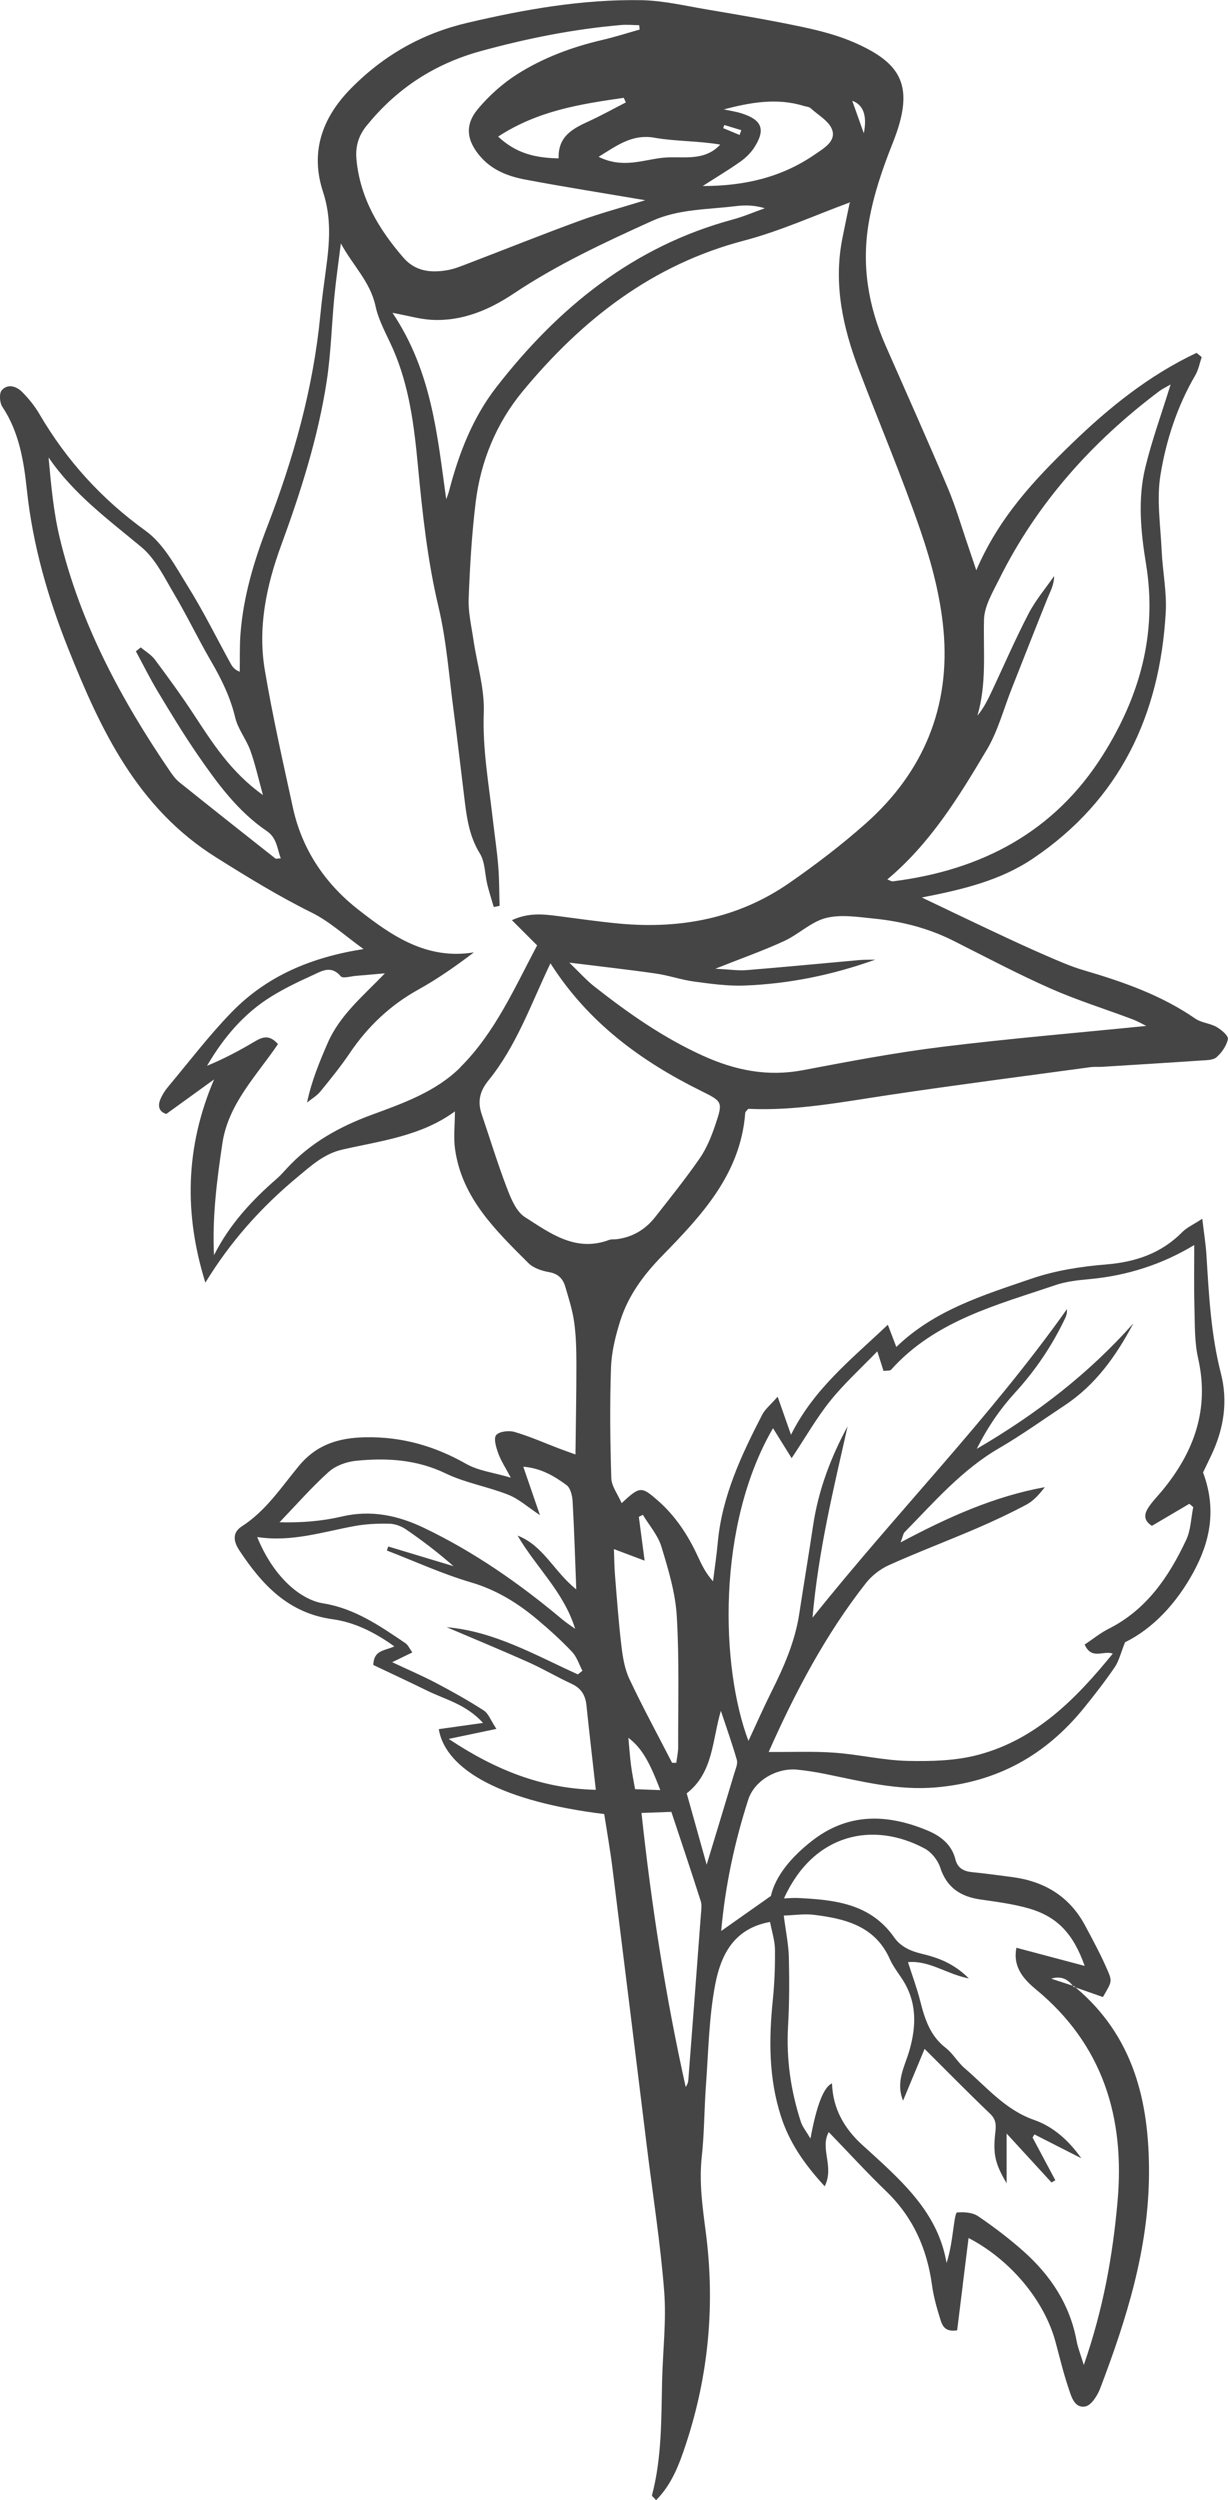
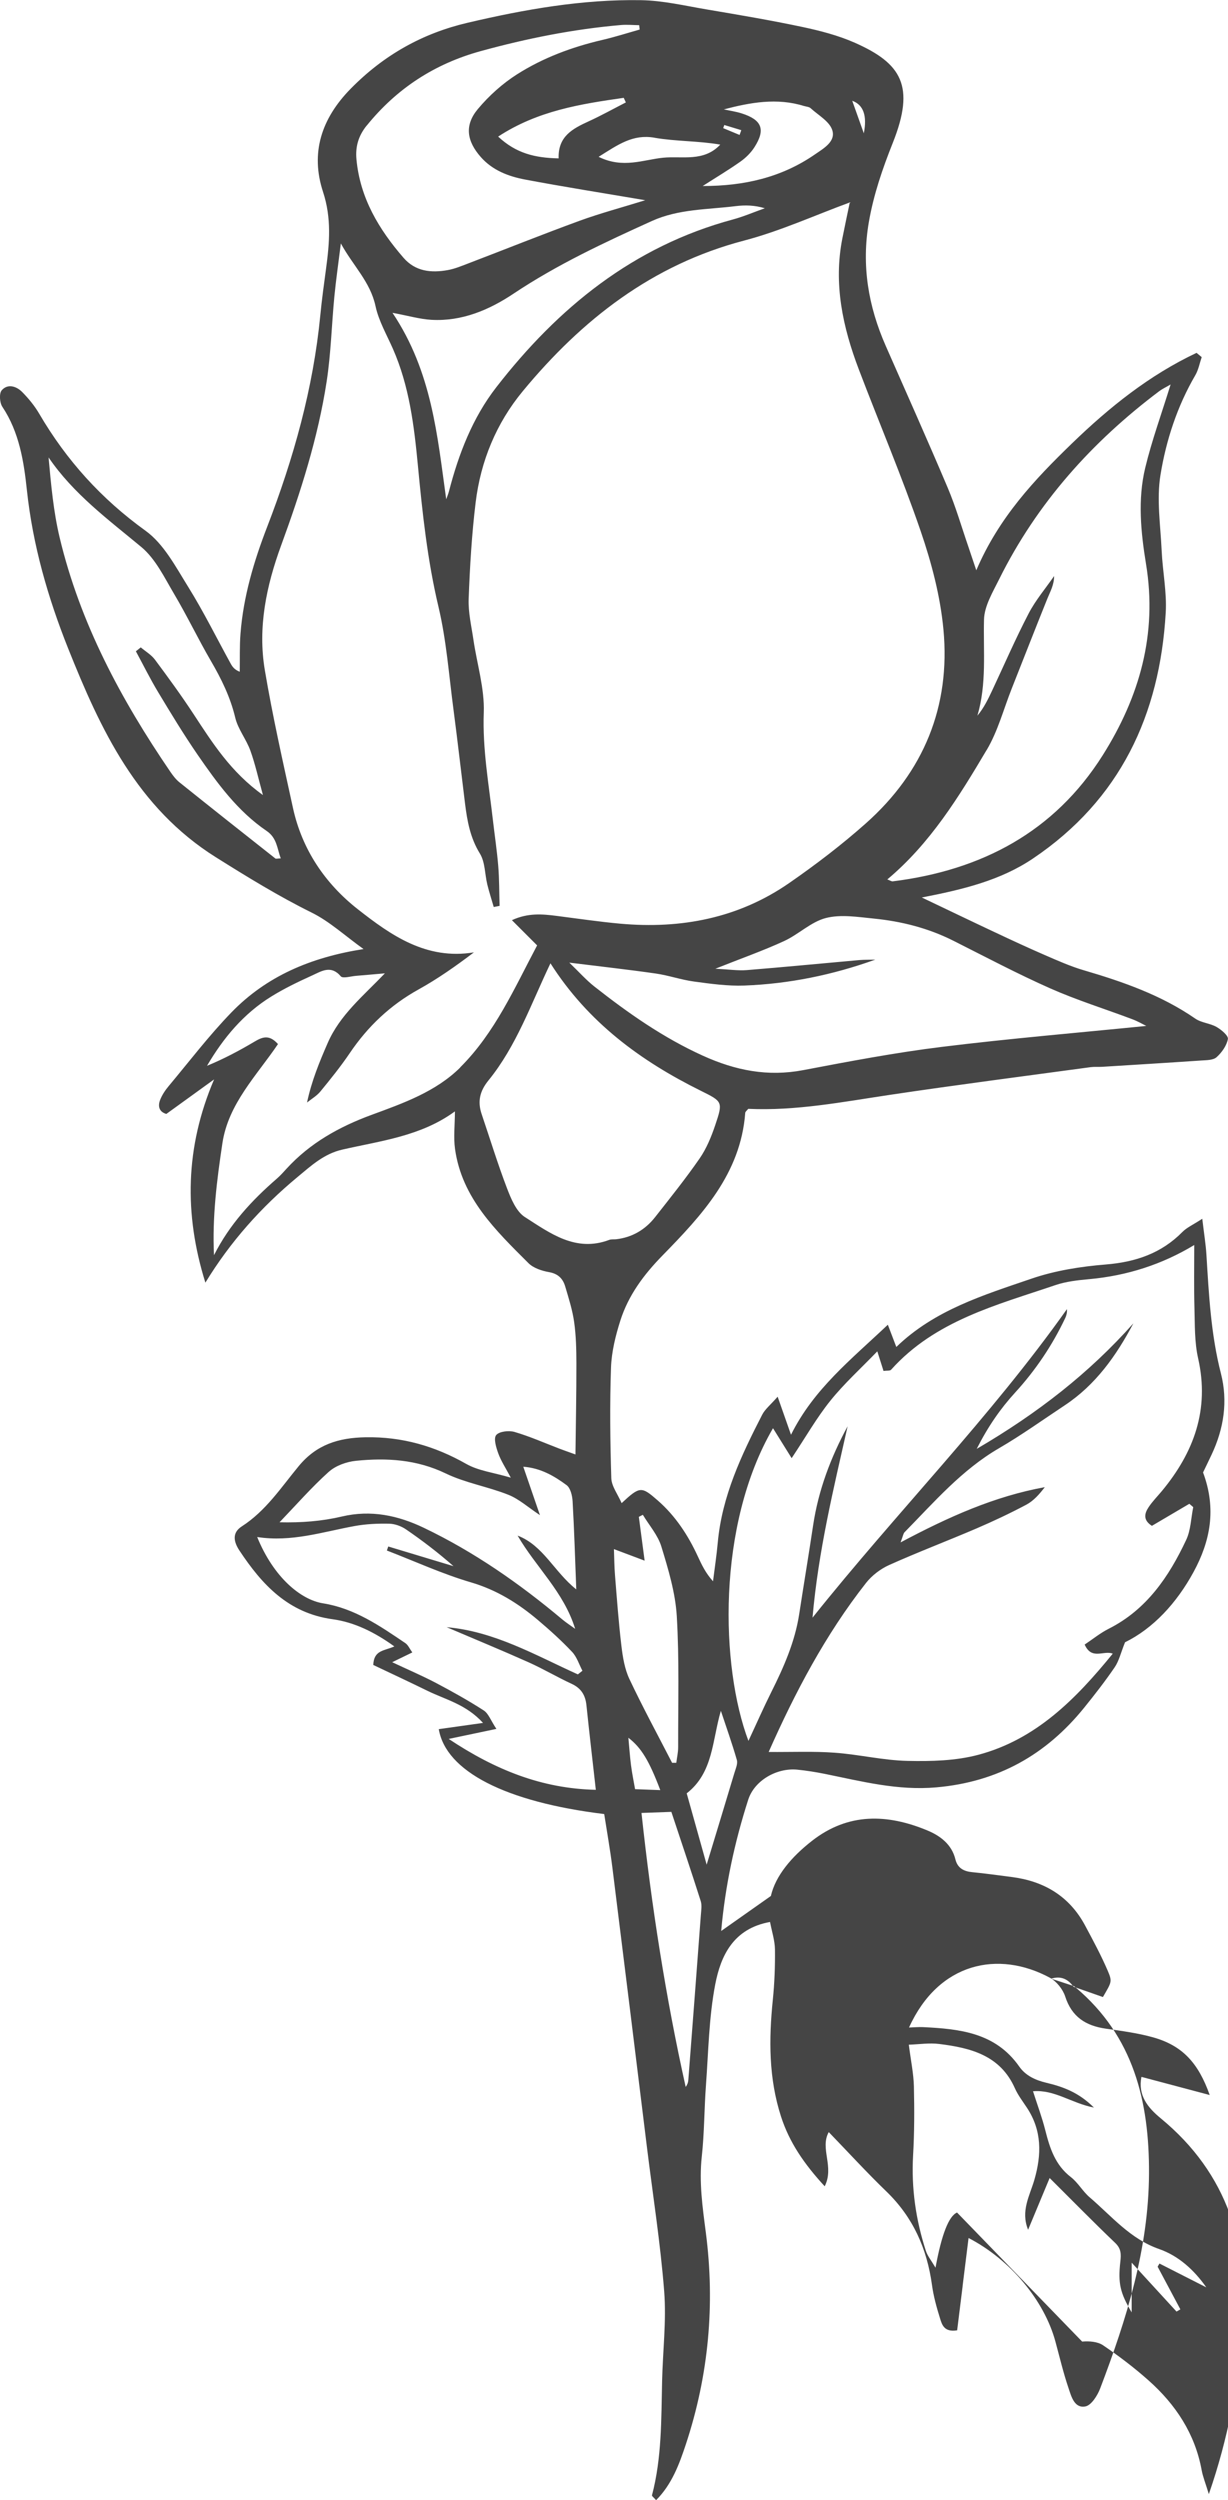
<svg xmlns="http://www.w3.org/2000/svg" id="Ebene_2" data-name="Ebene 2" viewBox="0 0 364.84 742.53">
  <defs>
    <style>      .cls-1 {        fill: #454545;        stroke-width: 0px;      }    </style>
  </defs>
  <g id="Layer_2" data-name="Layer 2">
-     <path class="cls-1" d="M285.99,678.96c.58-4.66,1.16-9.32,1.77-14.25,12.48,6.46,22.48,18.59,25.78,30.67,1.26,4.63,2.36,9.32,3.9,13.86.84,2.47,1.72,6.12,5.03,5.49,1.78-.34,3.6-3.25,4.41-5.38,7.81-20.56,14.37-41.37,14.49-63.74.11-21.49-4.6-40.84-21.79-55.31-.21-.07-.41-.14-.62-.22-.08-.11-.16-.2-.24-.3-2.14-.7-4.28-1.4-6.41-2.1,2.78-.87,4.83.06,6.41,2.1.14.05.29.09.43.14.15.12.28.25.43.38,2.72.96,5.44,1.91,8.1,2.84,2.53-4.39,2.84-4.52,1.46-7.74-1.97-4.6-4.36-9.04-6.73-13.46-4.68-8.77-12.25-13.26-21.95-14.47-3.86-.49-7.72-1.05-11.59-1.42-2.55-.24-4.38-1.21-5.02-3.82-1.1-4.48-4.56-7.01-8.32-8.57-11.87-4.93-23.49-5.34-34.29,3.09-6.1,4.76-10.85,10.39-12.21,16.37-5.65,3.98-10.08,7.1-14.76,10.4,1.19-13.41,3.97-26.34,8.02-38.97,1.84-5.75,8.52-9.57,14.65-8.94,2.73.28,5.45.71,8.13,1.25,10.93,2.21,21.63,5.02,33.13,4,18.26-1.61,32.58-9.66,43.9-23.65,3.16-3.91,6.26-7.89,9.09-12.04,1.27-1.87,1.79-4.24,3.06-7.4,8.39-4.13,15.34-11.65,20.35-20.86,4.95-9.1,6.9-18.7,2.83-29.58.6-1.25,1.6-3.3,2.57-5.36,3.61-7.7,4.85-15.79,2.74-24.03-2.98-11.61-3.58-23.45-4.31-35.31-.19-3.08-.7-6.14-1.23-10.65-2.76,1.8-4.58,2.59-5.88,3.9-6.29,6.38-13.92,8.96-22.77,9.68-7.44.6-15.06,1.8-22.09,4.21-14.21,4.87-28.8,9.29-40.16,20.29-.76-1.99-1.33-3.48-2.52-6.61-10.95,10.38-21.98,19.04-28.77,32.68-1.38-3.92-2.46-7.01-3.97-11.3-2.11,2.42-3.74,3.69-4.59,5.35-6.19,12.02-11.95,24.21-13.2,37.97-.35,3.85-.93,7.67-1.41,11.5-2.24-2.49-3.38-4.95-4.52-7.41-2.91-6.3-6.64-12-11.92-16.61-4.83-4.22-5.29-4.23-10.71.81-1.15-2.65-2.99-5-3.07-7.41-.34-10.94-.47-21.9-.09-32.83.17-4.71,1.35-9.5,2.79-14.02,2.4-7.49,6.91-13.56,12.51-19.29,11.67-11.94,23.23-24.27,24.58-42.36.03-.37.51-.7.9-1.2,14.12.66,28.02-2.05,42-4.14,19.87-2.97,39.81-5.53,59.72-8.24,1.13-.15,2.29-.03,3.43-.1,9.79-.61,19.58-1.2,29.37-1.87,1.58-.11,3.58-.07,4.6-.97,1.56-1.39,3.01-3.44,3.38-5.41.18-.98-1.95-2.78-3.38-3.59-1.94-1.11-4.49-1.22-6.3-2.47-10.12-6.99-21.49-10.95-33.15-14.37-3.92-1.15-7.7-2.84-11.47-4.47-5.03-2.18-10-4.49-14.95-6.82-6.99-3.28-13.95-6.63-21.69-10.32,12.22-2.37,23.35-5.05,33.04-11.58,25.88-17.45,37.68-42.62,39.43-73.04.35-6.09-.93-12.26-1.21-18.41-.34-7.5-1.54-15.2-.35-22.48,1.68-10.31,4.98-20.4,10.35-29.61.94-1.61,1.28-3.57,1.9-5.37-.51-.42-1.02-.85-1.53-1.27-13.98,6.59-25.88,16.12-37.03,26.91-11.15,10.79-21.7,21.97-28.41,37.67-1.09-3.24-1.72-5.14-2.37-7.04-2.01-5.84-3.72-11.8-6.12-17.47-5.97-14.11-12.24-28.1-18.41-42.13-5.19-11.79-7.25-23.91-5.02-36.79,1.42-8.18,4.04-15.81,7.1-23.49,6.75-16.92,2.59-23.64-11.28-29.77-4.96-2.19-10.36-3.58-15.69-4.71-9.35-1.98-18.78-3.57-28.2-5.16-6.51-1.1-13.05-2.66-19.6-2.77-17.45-.29-34.57,2.73-51.51,6.7-13.46,3.15-24.93,9.59-34.75,19.58-8.78,8.93-12.01,19.13-8.24,30.65,2.57,7.83,1.93,15.21.89,22.89-.61,4.54-1.24,9.08-1.68,13.64-2.1,21.78-7.95,42.61-15.79,62.93-3.97,10.28-7.09,20.76-7.94,31.79-.29,3.75-.16,7.53-.22,11.29-1.53-.6-2.16-1.46-2.67-2.38-4.19-7.61-8.04-15.43-12.62-22.79-3.71-5.96-7.27-12.81-12.72-16.73-13.12-9.45-23.49-20.93-31.57-34.75-1.37-2.34-3.15-4.51-5.06-6.44-1.72-1.74-4.3-2.54-6.07-.52-.81.92-.63,3.7.18,4.91,5.02,7.53,6.39,16.26,7.29,24.75,1.75,16.35,6.23,31.91,12.24,46.98,9.63,24.12,20.46,47.36,43.95,62.09,9.31,5.84,18.56,11.53,28.42,16.41,5.36,2.65,9.93,6.91,15.41,10.83-15.77,2.46-28.87,8.11-39.24,18.8-6.67,6.88-12.52,14.56-18.68,21.93-1.01,1.21-1.94,2.6-2.51,4.06-.75,1.92-.28,3.58,1.84,4.18,4.81-3.48,9.5-6.87,14.19-10.26-8.6,20.14-8.95,39.99-2.59,60.37,7.42-12.18,16.61-22.45,27.38-31.38,4.05-3.36,7.85-6.89,13.27-8.13,11.47-2.63,23.38-3.96,33.49-11.36-.02,4.14-.45,7.71.03,11.16,2.03,14.59,12.09,24.2,21.8,33.9,1.49,1.49,4,2.31,6.17,2.69,2.69.48,4.09,1.96,4.77,4.27,1.03,3.48,2.15,6.98,2.65,10.55.57,4.05.66,8.18.67,12.28.01,8.81-.17,17.63-.28,27.05-2.15-.78-3.4-1.21-4.64-1.68-4.48-1.71-8.88-3.67-13.46-5.01-1.68-.49-4.56-.17-5.46.94-.82,1.02,0,3.71.64,5.47.82,2.24,2.18,4.29,3.71,7.17-5.12-1.52-9.62-2.03-13.23-4.08-9.36-5.31-19.06-8.11-29.91-7.92-8.05.14-14.59,2.17-19.88,8.58-5.21,6.31-9.76,13.3-16.89,17.88-2.95,1.89-2.46,4.55-.72,7.18,6.74,10.17,14.53,18.6,27.7,20.41,6.43.88,12.45,3.83,18.33,8.07-2.94,1.34-6.09,1.01-6.26,5.51,5.2,2.47,10.72,5.04,16.19,7.72,5.28,2.58,11.33,3.93,16.42,9.49-5.26.74-9.22,1.3-13.15,1.85,2.1,12.49,19.71,21.63,49.15,25.22.8,5.16,1.76,10.52,2.43,15.9,3.46,27.66,6.85,55.33,10.26,83,1.76,14.28,4.01,28.53,5.13,42.86.68,8.82-.42,17.77-.62,26.67-.26,11.37-.07,22.78-3.01,33.92-.06.21.49.59,1.23,1.43,4.69-4.7,6.88-10.66,8.85-16.62,6.77-20.5,8.7-41.49,5.92-62.9-.97-7.48-2.04-14.89-1.2-22.52.77-7.02.72-14.13,1.24-21.18.74-10.02.87-20.18,2.76-29.99,1.64-8.49,5.38-16.57,16.28-18.52.54,2.87,1.42,5.5,1.46,8.15.06,5-.13,10.04-.64,15.02-1.19,11.69-1.23,23.24,2.43,34.59,2.49,7.73,6.88,14.12,12.99,20.75,2.93-5.87-1.51-11.2,1.2-16.1,5.75,5.94,11.25,11.96,17.11,17.62,7.94,7.66,12.08,17,13.56,27.78.46,3.38,1.39,6.72,2.41,9.99.57,1.83,1.22,4.11,5.07,3.49.52-4.22,1.08-8.67,1.63-13.13ZM283.23,279.4c9.58,4.82,19.07,9.85,28.87,14.19,7.91,3.5,16.23,6.08,24.34,9.14,1.64.62,3.16,1.51,4.12,1.98-20.06,2.02-40.44,3.72-60.72,6.22-13.81,1.7-27.53,4.31-41.21,6.91-10.53,2-20.1.11-29.79-4.28-11.8-5.35-22.2-12.65-32.27-20.57-2.42-1.91-4.5-4.26-7.43-7.08,9.56,1.19,17.65,2.08,25.7,3.24,3.82.55,7.54,1.87,11.37,2.38,4.95.67,9.97,1.37,14.93,1.19,13.26-.5,26.19-3.13,38.91-7.7-1.58.04-3.17,0-4.75.13-11.14.99-22.27,2.08-33.42,2.98-2.57.21-5.2-.2-9.35-.41,7.88-3.13,14.27-5.38,20.4-8.2,4.31-1.98,8.01-5.72,12.44-6.86,4.46-1.14,9.52-.3,14.27.17,8.21.82,16.14,2.82,23.58,6.57ZM293.15,222.76c3.32-5.6,5.02-12.15,7.45-18.28,3.52-8.9,7-17.82,10.58-26.7.83-2.07,1.99-4.01,2-6.69-2.56,3.7-5.52,7.18-7.58,11.14-3.89,7.48-7.25,15.23-10.83,22.86-1.21,2.57-2.43,5.13-4.38,7.47,2.8-9.49,1.72-19.02,1.96-28.52.1-4.06,2.62-8.2,4.53-12.06,11.2-22.53,27.53-40.75,47.54-55.8.89-.67,1.93-1.14,3.37-1.99-2.69,8.71-5.58,16.62-7.54,24.75-2.28,9.46-1.3,19.2.24,28.61,3.41,20.8-1.96,39.45-12.86,56.75-14.42,22.87-36.08,34.18-62.39,37.47-.39.05-.84-.29-1.62-.57,12.78-10.69,21.27-24.55,29.52-38.45ZM256.64,39.59c-1.36-3.83-2.39-6.73-3.44-9.66q4.98,1.81,3.44,9.66ZM238.92,31.49c.65.2,1.47.23,1.92.65,2.28,2.08,5.58,3.9,6.42,6.49,1.11,3.41-2.58,5.46-5.16,7.24-9.87,6.82-20.98,9.39-33.33,9.38,4.01-2.57,7.7-4.77,11.21-7.25,1.61-1.14,3.12-2.63,4.17-4.28,3.36-5.26,2.23-8.12-3.79-10.04-1.72-.55-3.54-.8-5.31-1.19,7.83-2.05,15.8-3.52,23.87-.99ZM227.24,61.85c-3.17,1.12-6.28,2.46-9.51,3.34-29.55,7.97-51.91,26.16-70.27,49.81-7.08,9.12-11.19,19.81-14.08,30.96-.21.79-.54,1.56-.81,2.33-2.64-18.86-4.22-37.83-15.96-55.38,4.83.9,8.17,1.89,11.55,2.08,9.06.52,17.18-2.94,24.4-7.76,12.99-8.68,27.03-15.21,41.16-21.61,7.88-3.56,16.47-3.36,24.81-4.39,2.8-.35,5.64-.3,8.69.62ZM214.86,38.07c.11-.31.22-.62.33-.94,1.68.51,3.37,1.02,5.05,1.53-.17.47-.34.95-.51,1.42-1.62-.67-3.25-1.35-4.87-2.02ZM194.43,40.91c6.39,1.11,13,.91,19.56,2.04-4.88,5.21-11.28,3.34-16.94,3.89-5.88.57-11.94,3.32-19.2-.26,5.79-3.62,10.14-6.79,16.59-5.68ZM165.97,47.04c-7.08-.15-12.63-1.49-17.97-6.47,11.76-7.7,24.51-9.68,37.31-11.51.21.45.42.91.63,1.36-3.68,1.88-7.29,3.9-11.05,5.62-4.71,2.16-9.14,4.42-8.92,11ZM108.96,37.3c8.93-11.05,20.19-18.36,33.87-22.12,13.69-3.76,27.55-6.53,41.7-7.75,1.77-.15,3.58.03,5.37.05.05.43.09.87.14,1.3-3.69,1.04-7.35,2.21-11.08,3.08-8.99,2.09-17.59,5.29-25.34,10.21-4.34,2.76-8.36,6.38-11.66,10.33-4.01,4.8-3.3,9.5.88,14.24,3.52,3.99,8.27,5.77,13.22,6.7,11.41,2.15,22.88,3.96,35.64,6.13-7.23,2.24-13.46,3.9-19.5,6.1-11.15,4.08-22.17,8.5-33.26,12.74-1.92.73-3.86,1.54-5.86,1.9-4.94.9-9.65.45-13.2-3.65-7.31-8.43-12.88-17.7-13.97-29.15-.37-3.85.57-7.07,3.05-10.14ZM81.76,254.94c-9.5-7.49-18.99-15-28.43-22.57-1.05-.84-1.92-1.98-2.69-3.1-14.67-21.48-26.86-44.17-32.93-69.67-1.83-7.69-2.54-15.64-3.28-23.74,7.43,10.89,17.74,18.45,27.58,26.63,4.2,3.5,6.83,9.04,9.72,13.92,3.84,6.48,7.1,13.31,10.89,19.83,3.13,5.36,5.81,10.79,7.27,16.91.81,3.42,3.27,6.41,4.49,9.78,1.44,3.99,2.35,8.18,3.74,13.21-9.53-6.81-14.98-15.46-20.59-24.01-3.63-5.54-7.54-10.9-11.5-16.21-1.08-1.45-2.79-2.44-4.21-3.64-.48.39-.97.78-1.45,1.16,2.19,4.05,4.24,8.19,6.61,12.13,3.77,6.26,7.56,12.53,11.7,18.55,5.83,8.45,11.89,16.8,20.54,22.68,3.05,2.07,3.1,5.16,4.19,8.16-.88,0-1.41.18-1.65,0ZM136.75,317.04c-7.27,7.22-16.94,10.62-26.4,14.1-9.54,3.51-18.25,8.35-25.2,15.96-.92,1.01-1.84,2.05-2.87,2.94-7.47,6.48-14.09,13.62-18.7,22.76-.55-11.27.85-22.29,2.5-33.27,1.77-11.75,10.2-20.09,16.51-29.43-2.68-3.01-4.75-2.04-7.07-.67-4.47,2.65-9.07,5.09-14.01,7.12,4.87-8.32,10.89-15.5,19.07-20.56,3.87-2.4,8.02-4.4,12.18-6.28,2.72-1.23,5.58-3.19,8.49.27.61.72,3-.03,4.56-.15,2.85-.23,5.69-.49,8.54-.74-6.4,6.7-13.36,12.32-17.01,20.73-2.44,5.6-4.77,11.25-6.12,17.64,1.34-1.08,2.9-1.98,3.97-3.28,3.04-3.71,6.07-7.46,8.75-11.43,5.36-7.92,12.03-14.23,20.44-18.89,5.68-3.15,11.02-6.9,16.42-11-14.17,2.33-24.67-5.1-34.52-12.83-9.69-7.61-16.55-17.73-19.24-30.07-2.96-13.61-6.05-27.21-8.36-40.94-2.13-12.68.45-25.01,4.83-36.98,5.82-15.88,10.96-31.98,13.54-48.73,1.28-8.33,1.48-16.81,2.29-25.22.48-4.96,1.2-9.9,1.93-15.79,3.6,6.62,8.75,11.39,10.3,18.63.94,4.39,3.32,8.48,5.16,12.66,4.87,11.06,6.3,22.84,7.43,34.7,1.34,14.09,2.83,28.12,6.12,41.98,2.36,9.95,3.1,20.29,4.45,30.47,1.22,9.27,2.27,18.55,3.42,27.83.65,5.22,1.53,10.25,4.43,14.95,1.57,2.55,1.45,6.11,2.2,9.19.55,2.25,1.27,4.46,1.91,6.68.58-.11,1.16-.22,1.74-.34-.12-3.94-.08-7.9-.4-11.82-.37-4.55-1.06-9.07-1.58-13.6-1.21-10.63-3.12-21.13-2.72-32,.26-7.15-2.01-14.39-3.07-21.6-.59-4.04-1.57-8.13-1.42-12.16.36-9.57.92-19.17,2.08-28.67,1.5-12.25,6.11-23.47,14-33.02,17.57-21.24,38.43-37.57,65.77-44.73,10.71-2.81,20.92-7.48,31.38-11.32-.67,3.25-1.47,6.94-2.2,10.65-2.68,13.51.11,26.38,4.88,38.93,6.1,16.03,12.82,31.83,18.38,48.03,3.24,9.44,5.85,19.37,6.77,29.27,2.13,22.84-5.88,42.28-23.06,57.54-7.16,6.36-14.83,12.22-22.71,17.68-15.1,10.48-32.16,13.74-50.26,12.11-6.31-.57-12.59-1.51-18.88-2.31-4.25-.54-8.48-.95-13.3,1.27,2.6,2.6,4.78,4.78,7.49,7.49-6.74,12.69-12.52,25.95-22.85,36.22ZM155.95,361.49c-2.57-1.65-4.12-5.44-5.32-8.57-2.77-7.24-5.04-14.67-7.53-22.02-1.26-3.73-.58-6.8,2.02-10,8.3-10.21,12.61-22.61,18.42-34.79,11.2,17.59,26.84,29.02,44.65,37.85,6.5,3.22,6.66,3.25,4.29,10.26-1.15,3.41-2.57,6.88-4.6,9.82-4.15,6-8.73,11.71-13.24,17.45-2.93,3.74-6.8,6.02-11.58,6.58-.68.08-1.43-.05-2.04.18-9.96,3.76-17.57-1.97-25.07-6.77ZM97.71,437.13c2.04-1.84,5.27-2.98,8.07-3.26,9.13-.92,18.03-.4,26.67,3.77,5.85,2.82,12.52,3.91,18.6,6.33,3.15,1.25,5.83,3.71,9.37,6.04-1.71-4.98-3.24-9.44-4.95-14.38,5.12.38,9.16,2.73,12.85,5.46,1.17.86,1.71,3.14,1.8,4.81.48,8.4.73,16.81,1.09,26.16-6.56-5.2-9.8-13.07-17.43-15.97,5.42,9.35,13.74,16.73,17.1,27.69-1.3-.95-2.66-1.82-3.9-2.86-12.65-10.61-26.13-20-41.04-27.14-7.66-3.67-15.7-5.41-24.38-3.36-5.9,1.39-12.03,1.87-18.51,1.71,4.84-5.04,9.47-10.34,14.65-15.01ZM133.34,516.47c4.94-1.04,8.89-1.87,14.14-2.97-1.68-2.53-2.35-4.57-3.76-5.48-4.58-2.96-9.36-5.62-14.19-8.17-4.03-2.12-8.23-3.91-13.01-6.16,2.2-1.07,3.85-1.87,5.98-2.9-.79-1.08-1.24-2.2-2.06-2.76-7.57-5.12-15.11-10.34-24.43-11.82-6.65-1.05-14.72-7.72-19.6-19.7,10.24,1.59,19.51-1.55,29-3.27,3.33-.6,6.79-.76,10.18-.69,1.69.03,3.59.71,5,1.67,4.87,3.33,9.56,6.91,14.15,10.95-6.46-1.95-12.93-3.9-19.39-5.85-.14.4-.28.8-.41,1.2,8.3,3.2,16.45,6.95,24.96,9.45,7.7,2.26,14.11,6.27,20.05,11.31,3.48,2.95,6.88,6.02,10.01,9.34,1.42,1.5,2.08,3.72,3.08,5.61-.45.36-.91.72-1.36,1.08-12.62-5.7-24.74-12.78-38.98-14.02,8.11,3.46,16.25,6.81,24.3,10.41,4.37,1.95,8.51,4.42,12.85,6.42,2.82,1.31,4.07,3.37,4.38,6.35.85,8.13,1.79,16.24,2.79,25.12-16.05-.36-29.84-5.9-43.69-15.1ZM184.63,488.9c-.84-7.02-1.35-14.09-1.92-21.14-.2-2.46-.21-4.94-.31-7.66,3.02,1.14,5.56,2.09,9.12,3.43-.69-5.19-1.2-9.1-1.72-13.01.4-.2.79-.4,1.19-.61,1.89,3.14,4.48,6.06,5.51,9.46,2.05,6.72,4.15,13.66,4.57,20.6.77,12.96.38,25.99.41,38.99,0,1.54-.36,3.07-.55,4.61-.42,0-.83,0-1.25,0-4.26-8.28-8.71-16.47-12.68-24.88-1.41-2.98-1.97-6.47-2.37-9.8ZM187.49,524.44c-.34-2.65-.52-5.32-.8-8.31,3.85,2.97,6.17,6.81,9.48,15.55-2.57-.1-4.91-.18-7.49-.28-.45-2.59-.91-4.76-1.18-6.95ZM203.72,619.85c-5.95-26.74-10.16-53.76-13.13-81.39,2.89-.11,5.55-.2,8.87-.32,2.92,8.8,5.9,17.63,8.73,26.51.39,1.24.14,2.71.04,4.07-1.22,16.36-2.47,32.72-3.73,49.08-.05.67-.26,1.33-.78,2.05ZM218.18,526.62c-2.54,8.48-5.12,16.94-8.23,27.2-2.17-7.77-3.98-14.23-5.93-21.18,7.92-6.16,7.55-15.7,10.15-24.51,1.61,4.86,3.34,9.68,4.75,14.6.32,1.14-.36,2.62-.74,3.89ZM229.65,424.18c1.69,2.71,3.29,5.28,5.55,8.91,4.24-6.37,7.46-12.04,11.49-17.05,4.09-5.09,8.99-9.53,13.96-14.68.81,2.58,1.31,4.14,1.84,5.82,1.02-.14,1.93.01,2.25-.35,13.07-14.59,31.3-19.19,48.79-25.13,3.2-1.09,6.7-1.47,10.1-1.78q16.98-1.55,31.18-10.14c0,6.5-.11,12.6.06,18.69.14,5.01,0,10.16,1.1,15,3.42,15.18-1.25,27.9-10.8,39.41-1.32,1.58-2.79,3.06-3.92,4.77-1.2,1.81-1.75,3.8.98,5.54,3.61-2.12,7.36-4.34,11.12-6.55.39.33.77.66,1.16.99-.67,3.28-.72,6.84-2.11,9.77-5.13,10.91-11.74,20.67-22.99,26.35-2.54,1.28-4.8,3.13-7.16,4.7,2.11,4.71,5.62,1.63,8.35,2.7-10.91,13.41-22.8,25.5-39.98,30.05-6.71,1.78-14.01,1.96-21.01,1.8-7.22-.16-14.39-1.91-21.63-2.43-6.28-.46-12.61-.17-19.61-.22,7.84-17.67,16.85-34.82,28.92-50.19,1.75-2.23,4.3-4.18,6.89-5.34,8.55-3.84,17.32-7.16,25.94-10.86,5.03-2.16,10-4.5,14.83-7.07,2.13-1.14,3.84-3.07,5.46-5.19-14.92,2.71-28.55,8.8-42.85,16.41.74-1.93.8-2.64,1.19-3.03,8.79-8.95,16.99-18.51,28.07-24.95,6.71-3.9,13.04-8.45,19.52-12.74,9.15-6.06,15.3-14.7,20.39-24.35-13.12,14.77-28.45,26.71-46.55,37.29,3.43-6.77,7.1-12,11.44-16.75,6.07-6.64,11.02-14.01,14.87-22.12.37-.77.57-1.62.5-2.64-22.77,32.15-50.45,60.15-75.59,91.64,1.75-19.97,6.27-38.35,10.43-56.85-5.03,9.28-8.68,18.97-10.25,29.42-1.32,8.8-2.79,17.58-4.14,26.38-1.27,8.25-4.58,15.74-8.28,23.13-2.33,4.67-4.43,9.45-6.8,14.52-8.29-21.94-9.47-64.03,7.29-92.85ZM284.34,657.14c-.5.04-.84,3.1-1.09,4.79-.46,3.16-.81,6.33-2.02,10.2-.12-.62-.23-1.23-.37-1.85-2.59-11.82-10.43-20.08-18.88-27.93-1.84-1.71-3.71-3.4-5.58-5.09-5.46-4.91-8.96-10.85-9.21-18.47q-3.68,1.55-6.4,16.38c-1.27-2.16-2.37-3.47-2.86-4.98-2.99-9.21-4.35-18.62-3.8-28.35.39-6.82.4-13.67.24-20.5-.09-3.83-.91-7.64-1.51-12.4,3-.09,6.08-.59,9.06-.21,9.29,1.16,18.08,3.34,22.44,13.12.92,2.07,2.34,3.92,3.6,5.83,4.47,6.76,4.37,13.9,2.2,21.4-1.35,4.66-4.14,9.24-1.86,14.83,2.21-5.32,4.3-10.32,6.4-15.37,6.86,6.82,13.06,13.15,19.47,19.27,1.79,1.71,1.79,3.35,1.54,5.52-.75,6.53-.04,9.38,3.36,15.12,0-4.59,0-8.85,0-14.77,5.17,5.63,9.25,10.08,13.33,14.53.38-.22.76-.44,1.14-.66-2.25-4.23-4.5-8.46-6.76-12.68.18-.31.37-.62.55-.93,4.64,2.36,9.28,4.72,13.92,7.08-3.65-5.2-8.26-9.37-14.01-11.38-8.62-3.01-14.13-9.79-20.65-15.37-2.07-1.77-3.46-4.36-5.59-6.01-4.67-3.59-6.26-8.63-7.61-13.97-.94-3.72-2.29-7.33-3.63-11.52,6.44-.54,11.34,3.52,18.1,4.85-4.61-4.61-9.37-6.23-14.19-7.38-3.32-.79-6.16-2.17-8.01-4.82-7.07-10.08-17.69-11.17-28.59-11.7-1.33-.06-2.66.07-4.15.12,8.81-19.41,26.58-23.01,41.84-14.79,1.98,1.07,3.86,3.42,4.56,5.57,1.96,6.07,6.11,8.71,12.06,9.56,4.74.68,9.55,1.3,14.14,2.6,8.63,2.45,13.35,7.56,16.74,17.11-6.78-1.8-13.54-3.59-20.29-5.39-1.07,5.51,1.86,9.11,5.75,12.32,19.97,16.45,26.54,38.09,24.3,63.08-1.43,15.98-4.18,31.71-10.02,48.52-1.02-3.32-1.78-5.17-2.13-7.09-1.98-10.84-7.71-19.48-15.75-26.65-4.26-3.79-8.84-7.27-13.56-10.47-1.63-1.1-4.15-1.27-6.2-1.09Z" />
+     <path class="cls-1" d="M285.99,678.96c.58-4.66,1.16-9.32,1.77-14.25,12.48,6.46,22.48,18.59,25.78,30.67,1.26,4.63,2.36,9.32,3.9,13.86.84,2.47,1.72,6.12,5.03,5.49,1.78-.34,3.6-3.25,4.41-5.38,7.81-20.56,14.37-41.37,14.49-63.74.11-21.49-4.6-40.84-21.79-55.31-.21-.07-.41-.14-.62-.22-.08-.11-.16-.2-.24-.3-2.14-.7-4.28-1.4-6.41-2.1,2.78-.87,4.83.06,6.41,2.1.14.05.29.09.43.14.15.12.28.25.43.38,2.72.96,5.44,1.91,8.1,2.84,2.53-4.39,2.84-4.52,1.46-7.74-1.97-4.6-4.36-9.04-6.73-13.46-4.68-8.77-12.25-13.26-21.95-14.47-3.86-.49-7.72-1.05-11.59-1.42-2.55-.24-4.38-1.21-5.02-3.82-1.1-4.48-4.56-7.01-8.32-8.57-11.87-4.93-23.49-5.34-34.29,3.09-6.1,4.76-10.85,10.39-12.21,16.37-5.65,3.98-10.08,7.1-14.76,10.4,1.19-13.41,3.97-26.34,8.02-38.97,1.84-5.75,8.52-9.57,14.65-8.94,2.73.28,5.45.71,8.13,1.25,10.93,2.21,21.63,5.02,33.13,4,18.26-1.61,32.58-9.66,43.9-23.65,3.16-3.91,6.26-7.89,9.09-12.04,1.27-1.87,1.79-4.24,3.06-7.4,8.39-4.13,15.34-11.65,20.35-20.86,4.95-9.1,6.9-18.7,2.83-29.58.6-1.25,1.6-3.3,2.57-5.36,3.61-7.7,4.85-15.79,2.74-24.03-2.98-11.61-3.58-23.45-4.31-35.31-.19-3.08-.7-6.14-1.23-10.65-2.76,1.8-4.58,2.59-5.88,3.9-6.29,6.38-13.92,8.96-22.77,9.68-7.44.6-15.06,1.8-22.09,4.21-14.21,4.87-28.8,9.29-40.16,20.29-.76-1.99-1.33-3.48-2.52-6.61-10.95,10.38-21.98,19.04-28.77,32.68-1.38-3.92-2.46-7.01-3.97-11.3-2.11,2.42-3.74,3.69-4.59,5.35-6.19,12.02-11.95,24.21-13.2,37.97-.35,3.85-.93,7.67-1.41,11.5-2.24-2.49-3.38-4.95-4.52-7.41-2.91-6.3-6.64-12-11.92-16.61-4.83-4.22-5.29-4.23-10.71.81-1.15-2.65-2.99-5-3.07-7.41-.34-10.94-.47-21.9-.09-32.83.17-4.71,1.35-9.5,2.79-14.02,2.4-7.49,6.91-13.56,12.51-19.29,11.67-11.94,23.23-24.27,24.58-42.36.03-.37.51-.7.9-1.2,14.12.66,28.02-2.05,42-4.14,19.87-2.97,39.81-5.53,59.72-8.24,1.13-.15,2.29-.03,3.43-.1,9.79-.61,19.58-1.2,29.37-1.87,1.58-.11,3.58-.07,4.6-.97,1.56-1.39,3.01-3.44,3.38-5.41.18-.98-1.95-2.78-3.38-3.59-1.94-1.11-4.49-1.22-6.3-2.47-10.12-6.99-21.49-10.95-33.15-14.37-3.92-1.15-7.7-2.84-11.47-4.47-5.03-2.18-10-4.49-14.95-6.82-6.99-3.28-13.95-6.63-21.69-10.32,12.22-2.37,23.35-5.05,33.04-11.58,25.88-17.45,37.68-42.62,39.43-73.04.35-6.09-.93-12.26-1.21-18.41-.34-7.5-1.54-15.2-.35-22.48,1.68-10.31,4.98-20.4,10.35-29.61.94-1.61,1.28-3.57,1.9-5.37-.51-.42-1.02-.85-1.53-1.27-13.98,6.59-25.88,16.12-37.03,26.91-11.15,10.79-21.7,21.97-28.41,37.67-1.09-3.24-1.72-5.14-2.37-7.04-2.01-5.84-3.72-11.8-6.12-17.47-5.97-14.11-12.24-28.1-18.41-42.13-5.19-11.79-7.25-23.91-5.02-36.79,1.42-8.18,4.04-15.81,7.1-23.49,6.75-16.92,2.59-23.64-11.28-29.77-4.96-2.19-10.36-3.58-15.69-4.71-9.35-1.98-18.78-3.57-28.2-5.16-6.51-1.1-13.05-2.66-19.6-2.77-17.45-.29-34.57,2.73-51.51,6.7-13.46,3.15-24.93,9.59-34.75,19.58-8.78,8.93-12.01,19.13-8.24,30.65,2.57,7.83,1.93,15.21.89,22.89-.61,4.54-1.24,9.08-1.68,13.64-2.1,21.78-7.95,42.61-15.79,62.93-3.97,10.28-7.09,20.76-7.94,31.79-.29,3.75-.16,7.53-.22,11.29-1.53-.6-2.16-1.46-2.67-2.38-4.19-7.61-8.04-15.43-12.62-22.79-3.71-5.96-7.27-12.81-12.72-16.73-13.12-9.45-23.49-20.93-31.57-34.75-1.37-2.34-3.15-4.51-5.06-6.44-1.72-1.74-4.3-2.54-6.07-.52-.81.92-.63,3.7.18,4.91,5.02,7.53,6.39,16.26,7.29,24.75,1.75,16.35,6.23,31.91,12.24,46.98,9.63,24.12,20.46,47.36,43.95,62.09,9.31,5.84,18.56,11.53,28.42,16.41,5.36,2.65,9.93,6.91,15.41,10.83-15.77,2.46-28.87,8.11-39.24,18.8-6.67,6.88-12.52,14.56-18.68,21.93-1.01,1.21-1.94,2.6-2.51,4.06-.75,1.92-.28,3.58,1.84,4.18,4.81-3.48,9.5-6.87,14.19-10.26-8.6,20.14-8.95,39.99-2.59,60.37,7.42-12.18,16.61-22.45,27.38-31.38,4.05-3.36,7.85-6.89,13.27-8.13,11.47-2.63,23.38-3.96,33.49-11.36-.02,4.14-.45,7.71.03,11.16,2.03,14.59,12.09,24.2,21.8,33.9,1.49,1.49,4,2.31,6.17,2.69,2.69.48,4.09,1.96,4.77,4.27,1.03,3.48,2.15,6.98,2.65,10.55.57,4.05.66,8.18.67,12.28.01,8.81-.17,17.63-.28,27.05-2.15-.78-3.4-1.21-4.64-1.68-4.48-1.71-8.88-3.67-13.46-5.01-1.68-.49-4.56-.17-5.46.94-.82,1.02,0,3.71.64,5.47.82,2.24,2.18,4.29,3.71,7.17-5.12-1.52-9.62-2.03-13.23-4.08-9.36-5.31-19.06-8.11-29.91-7.92-8.05.14-14.59,2.17-19.88,8.58-5.21,6.31-9.76,13.3-16.89,17.88-2.95,1.89-2.46,4.55-.72,7.18,6.74,10.17,14.53,18.6,27.7,20.41,6.43.88,12.45,3.83,18.33,8.07-2.94,1.34-6.09,1.01-6.26,5.51,5.2,2.47,10.72,5.04,16.19,7.72,5.28,2.58,11.33,3.93,16.42,9.49-5.26.74-9.22,1.3-13.15,1.85,2.1,12.49,19.71,21.63,49.15,25.22.8,5.16,1.76,10.52,2.43,15.9,3.46,27.66,6.85,55.33,10.26,83,1.76,14.28,4.01,28.53,5.13,42.86.68,8.82-.42,17.77-.62,26.67-.26,11.37-.07,22.78-3.01,33.92-.06.21.49.59,1.23,1.43,4.69-4.7,6.88-10.66,8.85-16.62,6.77-20.5,8.7-41.49,5.92-62.9-.97-7.48-2.04-14.89-1.2-22.52.77-7.02.72-14.13,1.24-21.18.74-10.02.87-20.18,2.76-29.99,1.64-8.49,5.38-16.57,16.28-18.52.54,2.87,1.42,5.5,1.46,8.15.06,5-.13,10.04-.64,15.02-1.19,11.69-1.23,23.24,2.43,34.59,2.49,7.73,6.88,14.12,12.99,20.75,2.93-5.87-1.51-11.2,1.2-16.1,5.75,5.94,11.25,11.96,17.11,17.62,7.94,7.66,12.08,17,13.56,27.78.46,3.38,1.39,6.72,2.41,9.99.57,1.83,1.22,4.11,5.07,3.49.52-4.22,1.08-8.67,1.63-13.13ZM283.23,279.4c9.58,4.82,19.07,9.85,28.87,14.19,7.91,3.5,16.23,6.08,24.34,9.14,1.64.62,3.16,1.51,4.12,1.98-20.06,2.02-40.44,3.72-60.72,6.22-13.81,1.7-27.53,4.31-41.21,6.91-10.53,2-20.1.11-29.79-4.28-11.8-5.35-22.2-12.65-32.27-20.57-2.42-1.91-4.5-4.26-7.43-7.08,9.56,1.19,17.65,2.08,25.7,3.24,3.82.55,7.54,1.87,11.37,2.38,4.95.67,9.97,1.37,14.93,1.19,13.26-.5,26.19-3.13,38.91-7.7-1.58.04-3.17,0-4.75.13-11.14.99-22.27,2.08-33.42,2.98-2.57.21-5.2-.2-9.35-.41,7.88-3.13,14.27-5.38,20.4-8.2,4.31-1.98,8.01-5.72,12.44-6.86,4.46-1.14,9.52-.3,14.27.17,8.21.82,16.14,2.82,23.58,6.57ZM293.15,222.76c3.32-5.6,5.02-12.15,7.45-18.28,3.52-8.9,7-17.82,10.58-26.7.83-2.07,1.99-4.01,2-6.69-2.56,3.7-5.52,7.18-7.58,11.14-3.89,7.48-7.25,15.23-10.83,22.86-1.21,2.57-2.43,5.13-4.38,7.47,2.8-9.49,1.72-19.02,1.96-28.52.1-4.06,2.62-8.2,4.53-12.06,11.2-22.53,27.53-40.75,47.54-55.8.89-.67,1.93-1.14,3.37-1.99-2.69,8.71-5.58,16.62-7.54,24.75-2.28,9.46-1.3,19.2.24,28.61,3.41,20.8-1.96,39.45-12.86,56.75-14.42,22.87-36.08,34.18-62.39,37.47-.39.05-.84-.29-1.62-.57,12.78-10.69,21.27-24.55,29.52-38.45ZM256.64,39.59c-1.36-3.83-2.39-6.73-3.44-9.66q4.98,1.81,3.44,9.66ZM238.92,31.49c.65.2,1.47.23,1.92.65,2.28,2.08,5.58,3.9,6.42,6.49,1.11,3.41-2.58,5.46-5.16,7.24-9.87,6.82-20.98,9.39-33.33,9.38,4.01-2.57,7.7-4.77,11.21-7.25,1.61-1.14,3.12-2.63,4.17-4.28,3.36-5.26,2.23-8.12-3.79-10.04-1.72-.55-3.54-.8-5.31-1.19,7.83-2.05,15.8-3.52,23.87-.99ZM227.24,61.85c-3.17,1.12-6.28,2.46-9.51,3.34-29.55,7.97-51.91,26.16-70.27,49.81-7.08,9.12-11.19,19.81-14.08,30.96-.21.79-.54,1.56-.81,2.33-2.64-18.86-4.22-37.83-15.96-55.38,4.83.9,8.17,1.89,11.55,2.08,9.06.52,17.18-2.94,24.4-7.76,12.99-8.68,27.03-15.21,41.16-21.61,7.88-3.56,16.47-3.36,24.81-4.39,2.8-.35,5.64-.3,8.69.62ZM214.86,38.07c.11-.31.22-.62.33-.94,1.68.51,3.37,1.02,5.05,1.53-.17.47-.34.95-.51,1.42-1.62-.67-3.25-1.35-4.87-2.02ZM194.43,40.91c6.39,1.11,13,.91,19.56,2.04-4.88,5.21-11.28,3.34-16.94,3.89-5.88.57-11.94,3.32-19.2-.26,5.79-3.62,10.14-6.79,16.59-5.68ZM165.97,47.04c-7.08-.15-12.63-1.49-17.97-6.47,11.76-7.7,24.51-9.68,37.31-11.51.21.45.42.91.63,1.36-3.68,1.88-7.29,3.9-11.05,5.62-4.71,2.16-9.14,4.42-8.92,11ZM108.96,37.3c8.93-11.05,20.19-18.36,33.87-22.12,13.69-3.76,27.55-6.53,41.7-7.75,1.77-.15,3.58.03,5.37.05.05.43.09.87.14,1.3-3.69,1.04-7.35,2.21-11.08,3.08-8.99,2.09-17.59,5.29-25.34,10.21-4.34,2.76-8.36,6.38-11.66,10.33-4.01,4.8-3.3,9.5.88,14.24,3.52,3.99,8.27,5.77,13.22,6.7,11.41,2.15,22.88,3.96,35.64,6.13-7.23,2.24-13.46,3.9-19.5,6.1-11.15,4.08-22.17,8.5-33.26,12.74-1.92.73-3.86,1.54-5.86,1.9-4.94.9-9.65.45-13.2-3.65-7.31-8.43-12.88-17.7-13.97-29.15-.37-3.85.57-7.07,3.05-10.14ZM81.76,254.94c-9.5-7.49-18.99-15-28.43-22.57-1.05-.84-1.92-1.98-2.69-3.1-14.67-21.48-26.86-44.17-32.93-69.67-1.83-7.69-2.54-15.64-3.28-23.74,7.43,10.89,17.74,18.45,27.58,26.63,4.2,3.5,6.83,9.04,9.72,13.92,3.84,6.48,7.1,13.31,10.89,19.83,3.13,5.36,5.81,10.79,7.27,16.91.81,3.42,3.27,6.41,4.49,9.78,1.44,3.99,2.35,8.18,3.74,13.21-9.53-6.81-14.98-15.46-20.59-24.01-3.63-5.54-7.54-10.9-11.5-16.21-1.08-1.45-2.79-2.44-4.21-3.64-.48.39-.97.78-1.45,1.16,2.19,4.05,4.24,8.19,6.61,12.13,3.77,6.26,7.56,12.53,11.7,18.55,5.83,8.45,11.89,16.8,20.54,22.68,3.05,2.07,3.1,5.16,4.19,8.16-.88,0-1.41.18-1.65,0ZM136.75,317.04c-7.27,7.22-16.94,10.62-26.4,14.1-9.54,3.51-18.25,8.35-25.2,15.96-.92,1.01-1.84,2.05-2.87,2.94-7.47,6.48-14.09,13.62-18.7,22.76-.55-11.27.85-22.29,2.5-33.27,1.77-11.75,10.2-20.09,16.51-29.43-2.68-3.01-4.75-2.04-7.07-.67-4.47,2.65-9.07,5.09-14.01,7.12,4.87-8.32,10.89-15.5,19.07-20.56,3.87-2.4,8.02-4.4,12.18-6.28,2.72-1.23,5.58-3.19,8.49.27.61.72,3-.03,4.56-.15,2.85-.23,5.69-.49,8.54-.74-6.4,6.7-13.36,12.32-17.01,20.73-2.44,5.6-4.77,11.25-6.12,17.64,1.34-1.08,2.9-1.98,3.97-3.28,3.04-3.71,6.07-7.46,8.75-11.43,5.36-7.92,12.03-14.23,20.44-18.89,5.68-3.15,11.02-6.9,16.42-11-14.17,2.33-24.67-5.1-34.52-12.83-9.69-7.61-16.55-17.73-19.24-30.07-2.96-13.61-6.05-27.21-8.36-40.94-2.13-12.68.45-25.01,4.83-36.98,5.82-15.88,10.96-31.98,13.54-48.73,1.28-8.33,1.48-16.81,2.29-25.22.48-4.96,1.2-9.9,1.93-15.79,3.6,6.62,8.75,11.39,10.3,18.63.94,4.39,3.32,8.48,5.16,12.66,4.87,11.06,6.3,22.84,7.43,34.7,1.34,14.09,2.83,28.12,6.12,41.98,2.36,9.95,3.1,20.29,4.45,30.47,1.22,9.27,2.27,18.55,3.42,27.83.65,5.22,1.53,10.25,4.43,14.95,1.57,2.55,1.45,6.11,2.2,9.19.55,2.25,1.27,4.46,1.91,6.68.58-.11,1.16-.22,1.74-.34-.12-3.94-.08-7.9-.4-11.82-.37-4.55-1.06-9.07-1.58-13.6-1.21-10.63-3.12-21.13-2.72-32,.26-7.15-2.01-14.39-3.07-21.6-.59-4.04-1.57-8.13-1.42-12.16.36-9.57.92-19.17,2.08-28.67,1.5-12.25,6.11-23.47,14-33.02,17.57-21.24,38.43-37.57,65.77-44.73,10.71-2.81,20.92-7.48,31.38-11.32-.67,3.25-1.47,6.94-2.2,10.65-2.68,13.51.11,26.38,4.88,38.93,6.1,16.03,12.82,31.83,18.38,48.03,3.24,9.44,5.85,19.37,6.77,29.27,2.13,22.84-5.88,42.28-23.06,57.54-7.16,6.36-14.83,12.22-22.71,17.68-15.1,10.48-32.16,13.74-50.26,12.11-6.31-.57-12.59-1.51-18.88-2.31-4.25-.54-8.48-.95-13.3,1.27,2.6,2.6,4.78,4.78,7.49,7.49-6.74,12.69-12.52,25.95-22.85,36.22ZM155.95,361.49c-2.57-1.65-4.12-5.44-5.32-8.57-2.77-7.24-5.04-14.67-7.53-22.02-1.26-3.73-.58-6.8,2.02-10,8.3-10.21,12.61-22.61,18.42-34.79,11.2,17.59,26.84,29.02,44.65,37.85,6.5,3.22,6.66,3.25,4.29,10.26-1.15,3.41-2.57,6.88-4.6,9.82-4.15,6-8.73,11.71-13.24,17.45-2.93,3.74-6.8,6.02-11.58,6.58-.68.08-1.43-.05-2.04.18-9.96,3.76-17.57-1.97-25.07-6.77ZM97.71,437.13c2.04-1.84,5.27-2.98,8.07-3.26,9.13-.92,18.03-.4,26.67,3.77,5.85,2.82,12.52,3.91,18.6,6.33,3.15,1.25,5.83,3.71,9.37,6.04-1.71-4.98-3.24-9.44-4.95-14.38,5.12.38,9.16,2.73,12.85,5.46,1.17.86,1.71,3.14,1.8,4.81.48,8.4.73,16.81,1.09,26.16-6.56-5.2-9.8-13.07-17.43-15.97,5.42,9.35,13.74,16.73,17.1,27.69-1.3-.95-2.66-1.82-3.9-2.86-12.65-10.61-26.13-20-41.04-27.14-7.66-3.67-15.7-5.41-24.38-3.36-5.9,1.39-12.03,1.87-18.51,1.71,4.84-5.04,9.47-10.34,14.65-15.01ZM133.34,516.47c4.94-1.04,8.89-1.87,14.14-2.97-1.68-2.53-2.35-4.57-3.76-5.48-4.58-2.96-9.36-5.62-14.19-8.17-4.03-2.12-8.23-3.91-13.01-6.16,2.2-1.07,3.85-1.87,5.98-2.9-.79-1.08-1.24-2.2-2.06-2.76-7.57-5.12-15.11-10.34-24.43-11.82-6.65-1.05-14.72-7.72-19.6-19.7,10.24,1.59,19.51-1.55,29-3.27,3.33-.6,6.79-.76,10.18-.69,1.69.03,3.59.71,5,1.67,4.87,3.33,9.56,6.91,14.15,10.95-6.46-1.95-12.93-3.9-19.39-5.85-.14.4-.28.8-.41,1.2,8.3,3.2,16.45,6.95,24.96,9.45,7.7,2.26,14.11,6.27,20.05,11.31,3.48,2.95,6.88,6.02,10.01,9.34,1.42,1.5,2.08,3.72,3.08,5.61-.45.36-.91.72-1.36,1.08-12.62-5.7-24.74-12.78-38.98-14.02,8.11,3.46,16.25,6.81,24.3,10.41,4.37,1.95,8.51,4.42,12.85,6.42,2.82,1.31,4.07,3.37,4.38,6.35.85,8.13,1.79,16.24,2.79,25.12-16.05-.36-29.84-5.9-43.69-15.1ZM184.63,488.9c-.84-7.02-1.35-14.09-1.92-21.14-.2-2.46-.21-4.94-.31-7.66,3.02,1.14,5.56,2.09,9.12,3.43-.69-5.19-1.2-9.1-1.72-13.01.4-.2.79-.4,1.19-.61,1.89,3.14,4.48,6.06,5.51,9.46,2.05,6.72,4.15,13.66,4.57,20.6.77,12.96.38,25.99.41,38.99,0,1.54-.36,3.07-.55,4.61-.42,0-.83,0-1.25,0-4.26-8.28-8.71-16.47-12.68-24.88-1.41-2.98-1.97-6.47-2.37-9.8ZM187.49,524.44c-.34-2.65-.52-5.32-.8-8.31,3.85,2.97,6.17,6.81,9.48,15.55-2.57-.1-4.91-.18-7.49-.28-.45-2.59-.91-4.76-1.18-6.95ZM203.72,619.85c-5.95-26.74-10.16-53.76-13.13-81.39,2.89-.11,5.55-.2,8.87-.32,2.92,8.8,5.9,17.63,8.73,26.51.39,1.24.14,2.71.04,4.07-1.22,16.36-2.47,32.72-3.73,49.08-.05.67-.26,1.33-.78,2.05ZM218.18,526.62c-2.54,8.48-5.12,16.94-8.23,27.2-2.17-7.77-3.98-14.23-5.93-21.18,7.92-6.16,7.55-15.7,10.15-24.51,1.61,4.86,3.34,9.68,4.75,14.6.32,1.14-.36,2.62-.74,3.89ZM229.65,424.18c1.69,2.71,3.29,5.28,5.55,8.91,4.24-6.37,7.46-12.04,11.49-17.05,4.09-5.09,8.99-9.53,13.96-14.68.81,2.58,1.31,4.14,1.84,5.82,1.02-.14,1.93.01,2.25-.35,13.07-14.59,31.3-19.19,48.79-25.13,3.2-1.09,6.7-1.47,10.1-1.78q16.98-1.55,31.18-10.14c0,6.5-.11,12.6.06,18.69.14,5.01,0,10.16,1.1,15,3.42,15.18-1.25,27.9-10.8,39.41-1.32,1.58-2.79,3.06-3.92,4.77-1.2,1.81-1.75,3.8.98,5.54,3.61-2.12,7.36-4.34,11.12-6.55.39.33.77.66,1.16.99-.67,3.28-.72,6.84-2.11,9.77-5.13,10.91-11.74,20.67-22.99,26.35-2.54,1.28-4.8,3.13-7.16,4.7,2.11,4.71,5.62,1.63,8.35,2.7-10.91,13.41-22.8,25.5-39.98,30.05-6.71,1.78-14.01,1.96-21.01,1.8-7.22-.16-14.39-1.91-21.63-2.43-6.28-.46-12.61-.17-19.61-.22,7.84-17.67,16.85-34.82,28.92-50.19,1.75-2.23,4.3-4.18,6.89-5.34,8.55-3.84,17.32-7.16,25.94-10.86,5.03-2.16,10-4.5,14.83-7.07,2.13-1.14,3.84-3.07,5.46-5.19-14.92,2.71-28.55,8.8-42.85,16.41.74-1.93.8-2.64,1.19-3.03,8.79-8.95,16.99-18.51,28.07-24.95,6.71-3.9,13.04-8.45,19.52-12.74,9.15-6.06,15.3-14.7,20.39-24.35-13.12,14.77-28.45,26.71-46.55,37.29,3.43-6.77,7.1-12,11.44-16.75,6.07-6.64,11.02-14.01,14.87-22.12.37-.77.57-1.62.5-2.64-22.77,32.15-50.45,60.15-75.59,91.64,1.75-19.97,6.27-38.35,10.43-56.85-5.03,9.28-8.68,18.97-10.25,29.42-1.32,8.8-2.79,17.58-4.14,26.38-1.27,8.25-4.58,15.74-8.28,23.13-2.33,4.67-4.43,9.45-6.8,14.52-8.29-21.94-9.47-64.03,7.29-92.85ZM284.34,657.14q-3.68,1.55-6.4,16.38c-1.27-2.16-2.37-3.47-2.86-4.98-2.99-9.21-4.35-18.62-3.8-28.35.39-6.82.4-13.67.24-20.5-.09-3.83-.91-7.64-1.51-12.4,3-.09,6.08-.59,9.06-.21,9.29,1.16,18.08,3.34,22.44,13.12.92,2.07,2.34,3.92,3.6,5.83,4.47,6.76,4.37,13.9,2.2,21.4-1.35,4.66-4.14,9.24-1.86,14.83,2.21-5.32,4.3-10.32,6.4-15.37,6.86,6.82,13.06,13.15,19.47,19.27,1.79,1.71,1.79,3.35,1.54,5.52-.75,6.53-.04,9.38,3.36,15.12,0-4.59,0-8.85,0-14.77,5.17,5.63,9.25,10.08,13.33,14.53.38-.22.76-.44,1.14-.66-2.25-4.23-4.5-8.46-6.76-12.68.18-.31.37-.62.55-.93,4.64,2.36,9.28,4.72,13.92,7.08-3.65-5.2-8.26-9.37-14.01-11.38-8.62-3.01-14.13-9.79-20.65-15.37-2.07-1.77-3.46-4.36-5.59-6.01-4.67-3.59-6.26-8.63-7.61-13.97-.94-3.72-2.29-7.33-3.63-11.52,6.44-.54,11.34,3.52,18.1,4.85-4.61-4.61-9.37-6.23-14.19-7.38-3.32-.79-6.16-2.17-8.01-4.82-7.07-10.08-17.69-11.17-28.59-11.7-1.33-.06-2.66.07-4.15.12,8.81-19.41,26.58-23.01,41.84-14.79,1.98,1.07,3.86,3.42,4.56,5.57,1.96,6.07,6.11,8.71,12.06,9.56,4.74.68,9.55,1.3,14.14,2.6,8.63,2.45,13.35,7.56,16.74,17.11-6.78-1.8-13.54-3.59-20.29-5.39-1.07,5.51,1.86,9.11,5.75,12.32,19.97,16.45,26.54,38.09,24.3,63.08-1.43,15.98-4.18,31.71-10.02,48.52-1.02-3.32-1.78-5.17-2.13-7.09-1.98-10.84-7.71-19.48-15.75-26.65-4.26-3.79-8.84-7.27-13.56-10.47-1.63-1.1-4.15-1.27-6.2-1.09Z" />
  </g>
</svg>